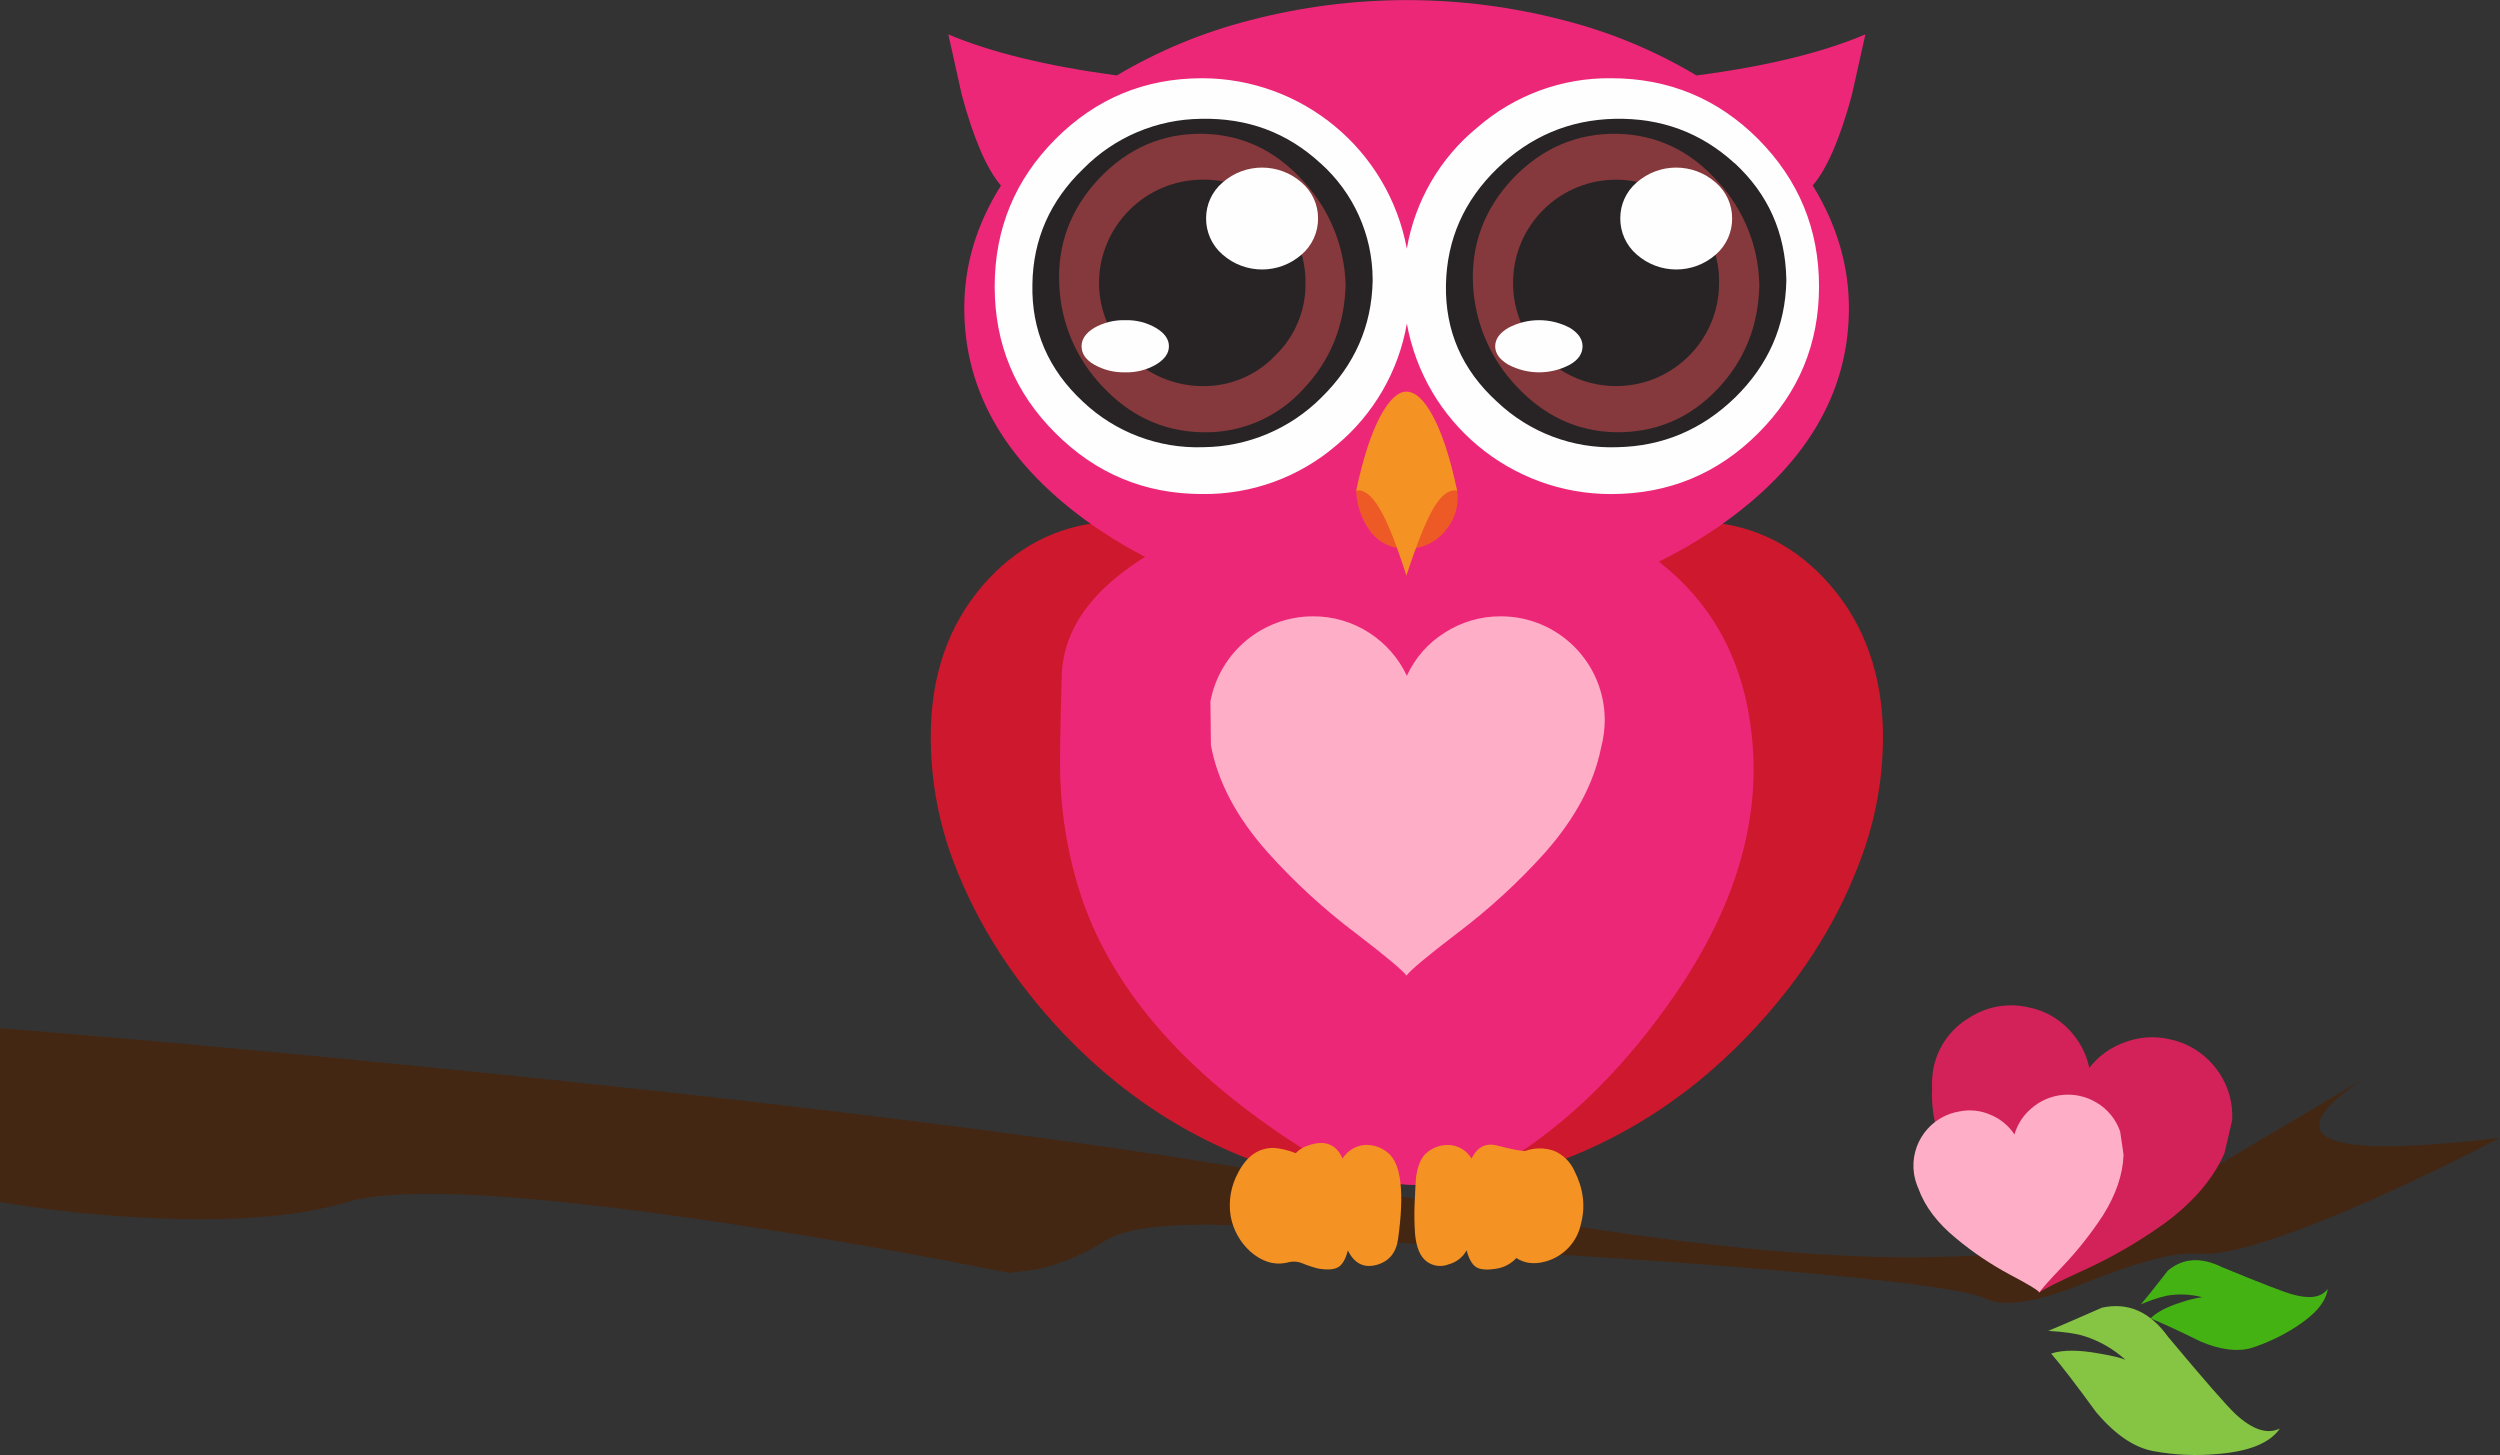
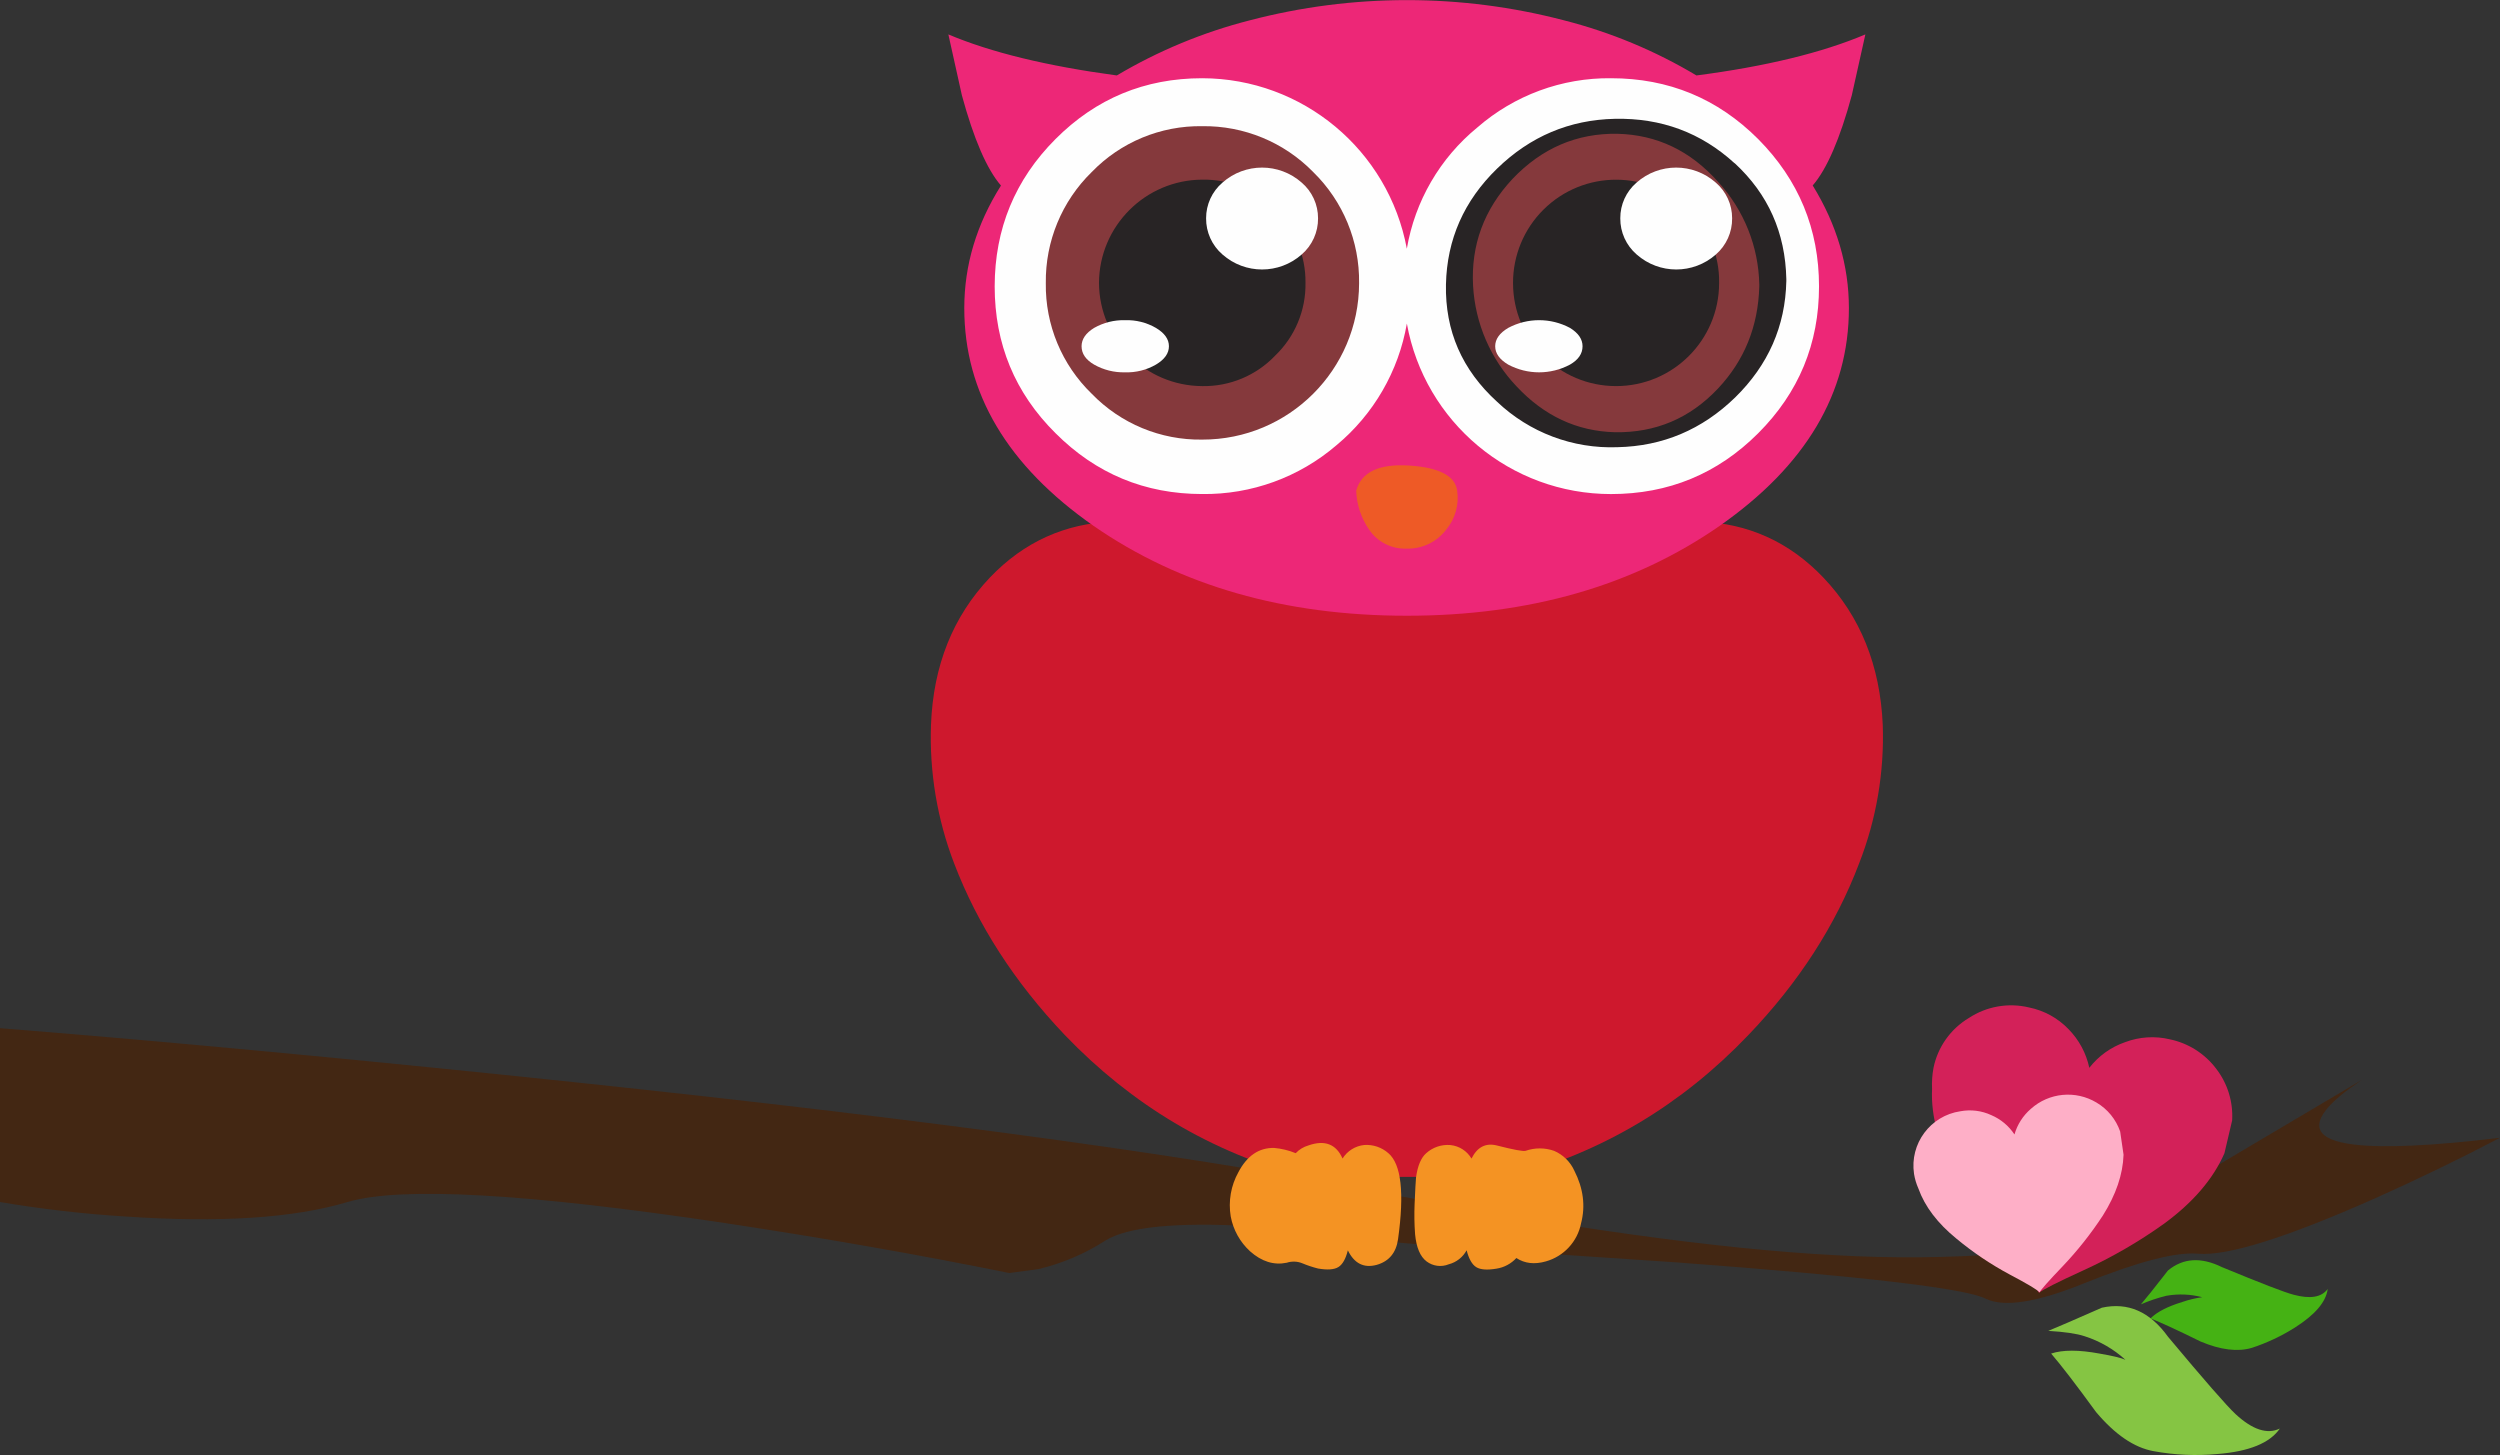
<svg xmlns="http://www.w3.org/2000/svg" version="1.0" id="Layer_1" x="0px" y="0px" viewBox="0 0 871.76 507.39" enable-background="new 0 0 871.76 507.39" xml:space="preserve">
  <rect x="0" y="0" width="871.76" height="507.39" fill="#333333" stroke="none" />
  <title>mom_0004</title>
  <path fill="#432713" d="M692.36,452.83c6.393,3.147,17.893,1.35,34.5-5.39c18.74-7.52,31.923-10.943,39.55-10.27  c10.207,0.9,30.85-5.557,61.93-19.37c15.48-6.96,29.953-13.977,43.42-21.05c-46.667,5.613-67.423,3.2-62.27-7.24  c1.68-3.367,5.83-7.297,12.45-11.79l1.68-1.18L744,423.7c-4.517,2.638-9.247,4.893-14.14,6.74c-11.22,4.493-21.487,6.74-30.8,6.74  c-19.657,1.483-39.391,1.654-59.07,0.51c-41.067-2.133-96.043-9.823-164.93-23.07c-68.08-13.033-167.7-26.287-298.86-39.76  C110.68,368.127,51.947,362.683,0,358.53v60.62c14.487,2.457,29.094,4.142,43.76,5.05c32.873,2.247,58.68,0.563,77.42-5.05  c18.627-5.5,62.663-3.03,132.11,7.41c34.78,5.273,67.653,11.057,98.62,17.35l10.1-1.35c8.305-1.959,16.216-5.32,23.39-9.94  c7.74-4.827,24.68-6.51,50.82-5.05c18.287,1.013,33.49,2.697,45.61,5.05c3.7,0.787,37.977,3.313,102.83,7.58  C649.28,445.027,685.18,449.237,692.36,452.83z" />
  <path fill="#CE182D" d="M592.56,181.87c-17.167,1.687-28.443,2.303-33.83,1.85H422.25c-11.215-1.456-22.523-2.075-33.83-1.85  c-16.94,0.56-31.357,7.07-43.25,19.53c-12.9,13.587-19.743,30.707-20.53,51.36c-0.582,16.489,2.166,32.927,8.08,48.33  c8.193,21.44,21.04,41.367,38.54,59.78c23.447,24.473,51.217,40.977,83.31,49.51h72c32.087-8.533,59.8-25.037,83.14-49.51  c17.527-18.293,30.38-38.217,38.56-59.77c6.019-15.378,8.827-31.826,8.25-48.33c-0.9-20.667-7.8-37.787-20.7-51.36  C623.94,188.95,609.52,182.437,592.56,181.87z" />
-   <path fill="#ED2777" d="M609.9,249.57c-4.713-28.067-19.973-49.067-45.78-63c-22.327-12.127-49.31-17.517-80.95-16.17  c-29.733,1.333-55.54,8-77.42,20c-23.227,12.667-35.063,27.767-35.51,45.3c-0.56,19.333-0.727,31.333-0.5,36  c0.488,14.036,2.98,27.93,7.4,41.26c11.447,33.68,38.15,63.487,80.11,89.42c10.272,6.467,22.036,10.18,34.16,10.78  c13.453,0.566,26.731-3.214,37.87-10.78c20.08-13.247,38.2-31.547,54.36-54.9C606.64,314.313,615.393,281.677,609.9,249.57z" />
  <path fill="#ED2777" d="M645.74,33.18L650.46,12c-15.147,6.4-34.78,11.17-58.9,14.31c-14.363-8.591-29.894-15.058-46.11-19.2  c-35.969-9.431-73.761-9.431-109.73,0c-16.263,4.162-31.847,10.627-46.28,19.2c-24.353-3.28-43.933-8.05-58.74-14.31l4.71,21.22  c4.153,15.267,8.697,25.763,13.63,31.49c-8.527,13.527-12.79,27.77-12.79,42.73c0,29.64,15.033,54.957,45.1,75.95  c30.18,20.88,66.587,31.32,109.22,31.32c42.633,0,78.983-10.44,109.05-31.32c30.067-20.993,45.1-46.31,45.1-75.95  c0-14.82-4.207-29.077-12.62-42.77C637.047,58.943,641.593,48.447,645.74,33.18z" />
  <path fill="#FEFEFE" d="M613.09,48.5c-14.14-14.147-31.25-21.22-51.33-21.22c-17.121-0.182-33.712,5.932-46.62,17.18  c-13.023,10.663-21.75,25.676-24.57,42.27c-6.393-34.4-36.371-59.375-71.36-59.45c-20,0-37.053,7.073-51.16,21.22  c-14.107,14.147-21.173,31.267-21.2,51.36c0,20.093,7.07,37.157,21.21,51.19c14.14,14.147,31.193,21.22,51.16,21.22  c17.145,0.215,33.781-5.83,46.79-17c12.977-10.774,21.688-25.821,24.57-42.44c6.226,34.428,36.204,59.462,71.19,59.45  c20.08,0,37.19-7.073,51.33-21.22s21.207-31.213,21.2-51.2C634.3,79.88,627.23,62.76,613.09,48.5z" />
  <path fill="#EE5A26" d="M491.42,162.34c-10.547-0.667-16.717,2.253-18.51,8.76c0.167,4.889,1.743,9.626,4.54,13.64  c2.92,4.275,7.827,6.755,13,6.57c5.389,0.159,10.525-2.287,13.8-6.57c3.181-3.784,4.589-8.749,3.87-13.64  C507.42,165.933,501.853,163.013,491.42,162.34z" />
-   <path fill="#F49323" d="M490.41,136.57c-2.92,0-5.893,2.75-8.92,8.25c-3.333,6.173-6.193,14.93-8.58,26.27  c2.667-0.56,5.417,1.573,8.25,6.4c2.667,4.493,5.753,12.24,9.26,23.24c3.593-11,6.68-18.747,9.26-23.24  c2.807-4.827,5.61-6.96,8.41-6.4c-2.353-11.333-5.213-20.09-8.58-26.27C496.503,139.32,493.47,136.57,490.41,136.57z" />
  <path fill="#85393C" d="M457.93,60c-10.164-10.415-24.159-16.2-38.71-16c-14.505-0.219-28.455,5.572-38.54,16  c-10.414,10.173-16.198,24.173-16,38.73c-0.217,14.511,5.574,28.465,16,38.56c10.085,10.428,24.035,16.219,38.54,16  c30.155,0.055,54.645-24.345,54.7-54.5c0-0.02,0-0.04,0-0.06C474.121,84.175,468.341,70.174,457.93,60z" />
-   <path fill="#282425" d="M460.45,56.92c-11.553-10.667-25.41-15.83-41.57-15.49c-15.441,0.133-30.202,6.37-41.06,17.35  C366.153,70,360.213,83.47,360,99.19c-0.333,16.053,5.557,29.693,17.67,40.92c11.294,10.664,26.386,16.365,41.91,15.83  c15.488-0.147,30.297-6.379,41.23-17.35c11.553-11.333,17.5-24.86,17.84-40.58v-0.67c-0.059-15.441-6.667-30.131-18.18-40.42   M419.57,46.65c13.8,0.34,25.523,5.953,35.17,16.84c8.958,9.774,14.094,22.448,14.47,35.7c0,0.227,0,0.45,0,0.67  c-0.487,13.967-5.367,25.867-14.64,35.7c-9.065,10.082-22.13,15.633-35.68,15.16c-13.333-0.34-24.833-5.673-34.5-16  c-9.039-9.488-14.363-21.911-15-35c-0.787-14.26,3.813-26.723,13.8-37.39c10.107-10.68,22.23-15.907,36.37-15.68L419.57,46.65z" />
  <path fill="#282425" d="M444.63,73.25c-6.616-6.931-15.83-10.778-25.41-10.61c-19.835,0.115-35.885,16.165-36,36  c0.115,19.835,16.165,35.885,36,36c9.58,0.168,18.794-3.679,25.41-10.61c6.928-6.626,10.771-15.845,10.6-25.43  C455.335,89.051,451.501,79.882,444.63,73.25z" />
  <path fill="#FEFEFE" d="M407.61,120.74c0-2.467-1.513-4.6-4.54-6.4c-3.268-1.886-6.999-2.818-10.77-2.69  c-3.768-0.099-7.491,0.831-10.77,2.69c-2.92,1.793-4.38,3.927-4.38,6.4c0,2.58,1.46,4.713,4.38,6.4  c3.279,1.859,7.002,2.789,10.77,2.69c3.771,0.128,7.502-0.804,10.77-2.69C406.097,125.347,407.61,123.213,407.61,120.74z" />
  <path fill="#FEFEFE" d="M459.61,76.12c0.016-4.792-2.076-9.349-5.72-12.46c-7.883-6.961-19.717-6.961-27.6,0  c-3.645,3.111-5.736,7.668-5.72,12.46c-0.043,4.846,2.049,9.466,5.72,12.63c7.883,6.961,19.717,6.961,27.6,0  C457.561,85.586,459.653,80.966,459.61,76.12z" />
  <path fill="#85393C" d="M602.16,60c-21.329-21.332-55.912-21.335-77.244-0.006c-0.002,0.002-0.004,0.004-0.006,0.006  c-10.414,10.173-16.198,24.173-16,38.73c-0.217,14.511,5.574,28.465,16,38.56c21.329,21.332,55.912,21.335,77.244,0.006  c0.002-0.002,0.004-0.004,0.006-0.006c10.426-10.095,16.217-24.049,16-38.56C618.358,84.173,612.574,70.173,602.16,60z" />
  <path fill="#282425" d="M604.85,56.92c-11.667-10.667-25.58-15.83-41.74-15.49c-15.82,0.34-29.507,6.123-41.06,17.35  c-11.553,11.227-17.5,24.697-17.84,40.41c-0.333,16.167,5.613,29.807,17.84,40.92c11.282,10.709,26.406,16.416,41.95,15.83  c15.82-0.34,29.507-6.123,41.06-17.35c11.553-11.333,17.5-24.86,17.84-40.58c0.007-0.113,0.007-0.227,0-0.34  c0.007-0.113,0.007-0.227,0-0.34c-0.333-16.167-6.333-29.64-18-40.42 M564,46.65c13.8,0.34,25.523,5.953,35.17,16.84  c8.954,9.762,14.039,22.456,14.3,35.7c0,0.227,0,0.45,0,0.67c-0.373,13.967-5.197,25.867-14.47,35.7  c-9.76,10.327-21.71,15.38-35.85,15.16c-13.24-0.34-24.683-5.673-34.33-16c-9.036-9.504-14.405-21.907-15.15-35  c-0.787-14.26,3.813-26.723,13.8-37.39C537.657,51.65,549.833,46.423,564,46.65z" />
  <path fill="#282425" d="M589,73.25c-13.996-14.067-36.746-14.124-50.813-0.128c-6.799,6.765-10.611,15.967-10.587,25.558  c-0.013,19.844,16.062,35.941,35.906,35.954c19.844,0.013,35.941-16.062,35.954-35.906c0-0.016,0-0.032,0-0.049  C599.633,89.123,595.848,79.919,589,73.25z" />
  <path fill="#FEFEFE" d="M551.84,120.74c0-2.467-1.46-4.6-4.38-6.4c-6.731-3.591-14.809-3.591-21.54,0  c-3.027,1.793-4.54,3.927-4.54,6.4c0,2.473,1.513,4.607,4.54,6.4c6.731,3.591,14.809,3.591,21.54,0  C550.38,125.46,551.84,123.327,551.84,120.74z" />
  <path fill="#FEFEFE" d="M604,76.12c0.016-4.792-2.076-9.349-5.72-12.46c-7.883-6.961-19.717-6.961-27.6,0  c-3.63,3.119-5.706,7.674-5.68,12.46c-0.043,4.846,2.049,9.466,5.72,12.63c7.883,6.961,19.717,6.961,27.6,0  C601.976,85.578,604.053,80.96,604,76.12z" />
-   <path fill="#FEAFC7" d="M559.58,250.92c-0.115-19.904-16.275-35.984-36.18-36c-6.982-0.056-13.828,1.936-19.69,5.73  c-5.75,3.608-10.315,8.823-13.13,15c-2.887-6.13-7.436-11.327-13.13-15c-5.862-3.794-12.708-5.786-19.69-5.73  c-17.462,0.046-32.433,12.482-35.68,29.64l0.17,15.32c2.353,12.667,8.917,25.073,19.69,37.22c9.384,10.472,19.766,20.004,31,28.46  c10.433,8,16.267,12.883,17.5,14.65c1.233-1.793,7.067-6.677,17.5-14.65c11.234-8.456,21.616-17.988,31-28.46  c10.433-11.9,16.883-24.023,19.35-36.37C559.147,257.53,559.581,254.232,559.58,250.92z" />
  <path fill="#F49323" d="M444.3,400.29c-5.273-0.113-9.423,2.693-12.45,8.42c-2.632,4.707-3.581,10.171-2.69,15.49  c0.87,4.663,3.232,8.916,6.73,12.12c4.04,3.593,8.303,4.927,12.79,4c1.761-0.578,3.669-0.518,5.39,0.17  c1.8,0.756,3.656,1.375,5.55,1.85c3.253,0.56,5.61,0.39,7.07-0.51c1.46-0.9,2.563-2.843,3.31-5.83c2.247,4.6,5.613,6.283,10.1,5.05  c4.267-1.233,6.733-4.21,7.4-8.93c2.247-16.167,1.123-26.167-3.37-30c-2.308-2.039-5.337-3.069-8.41-2.86  c-3.116,0.322-5.909,2.064-7.57,4.72c-2.247-5.053-6.23-6.57-11.95-4.55c-1.676,0.485-3.19,1.414-4.38,2.69  C449.42,401.135,446.884,400.518,444.3,400.29z" />
  <path fill="#F49323" d="M551.33,426.56c1.573-6.06,0.787-12.18-2.36-18.36c-1.412-3.103-3.934-5.564-7.07-6.9  c-3.214-1.127-6.716-1.127-9.93,0c-0.9,0.227-4.21-0.39-9.93-1.85c-3.927-1.013-6.9,0.503-8.92,4.55  c-1.571-2.665-4.321-4.42-7.4-4.72c-3.078-0.245-6.12,0.789-8.41,2.86c-1.793,1.573-2.97,4.38-3.53,8.42  c-0.113,1.12-0.28,4.207-0.5,9.26c-0.148,3.537-0.092,7.08,0.17,10.61c0.447,4.6,1.78,7.743,4,9.43c2.222,1.677,5.164,2.057,7.74,1  c2.663-0.694,4.918-2.461,6.23-4.88c0.787,3.033,1.91,4.997,3.37,5.89c1.46,0.893,3.817,1.063,7.07,0.51  c2.653-0.417,5.085-1.721,6.9-3.7c2.92,1.907,6.343,2.3,10.27,1.18C545.312,438.103,550.069,432.959,551.33,426.56z" />
  <path fill="#45B214" d="M811.68,449.46c-2.133,2.92-6.117,3.587-11.95,2c-3.027-0.787-11.33-3.987-24.91-9.6  c-7.293-3.593-13.577-3.2-18.85,1.18c-4.713,6.06-7.853,9.99-9.42,11.79c2.882-1.254,5.866-2.258,8.92-3  c4.138-0.727,8.385-0.553,12.45,0.51c-2.356,0.325-4.674,0.881-6.92,1.66c-5.16,1.573-8.863,3.483-11.11,5.73  c3.7,1.46,9.533,4.153,17.5,8.08c6.953,2.92,12.9,3.65,17.84,2.19c5.272-1.73,10.31-4.105,15-7.07  C807.303,458.443,811.12,453.953,811.68,449.46z" />
  <path fill="#85C543" d="M795,498.13c-4.373,2.133-9.533,0.45-15.48-5.05c-3.013-2.807-10.853-11.787-23.52-26.94  c-6.3-8.76-13.993-12.14-23.08-10.14c-9.427,4.153-15.653,6.847-18.68,8.08c5.72,0.34,9.927,0.957,12.62,1.85  c5.306,1.686,10.185,4.5,14.3,8.25c-1.42-0.667-4.45-1.397-9.09-2.19c-7.18-1.333-12.79-1.333-16.83,0  c3.48,4.04,8.697,10.833,15.65,20.38c6.62,7.86,13.287,12.407,20,13.64c7.378,1.363,14.91,1.7,22.38,1  C784.29,506.143,791.533,503.183,795,498.13z" />
  <path fill="#D32159" d="M775.67,402.14l2.69-11.45c0.378-6.473-1.593-12.864-5.55-18c-3.964-5.269-9.707-8.918-16.16-10.27  c-5.199-1.243-10.651-0.894-15.65,1c-4.925,1.712-9.249,4.814-12.45,8.93c-1.082-5.087-3.594-9.76-7.24-13.47  c-3.718-3.877-8.534-6.522-13.8-7.58c-7.21-1.727-14.814-0.387-21,3.7c-6.345,3.808-10.803,10.101-12.29,17.35  c-0.453,2.442-0.621,4.929-0.5,7.41c-0.447,9.433,2.357,19.65,8.41,30.65c5.185,9.462,11.32,18.371,18.31,26.59  c6.373,7.633,9.893,12.237,10.56,13.81c1.333-1.12,6.55-3.757,15.65-7.91c9.809-4.483,19.166-9.898,27.94-16.17  C764.717,419.317,771.743,411.12,775.67,402.14z" />
  <path fill="#FEAFC7" d="M740.49,402.65l-1.18-8.08c-1.461-4.241-4.386-7.822-8.25-10.1c-7.284-4.371-16.567-3.483-22.89,2.19  c-2.733,2.359-4.72,5.461-5.72,8.93c-1.971-2.993-4.782-5.337-8.08-6.74c-3.362-1.558-7.127-2.03-10.77-1.35  c-10.484,1.551-17.726,11.308-16.175,21.792c0.005,0.033,0.01,0.065,0.015,0.098c0.285,1.741,0.792,3.438,1.51,5.05  c2.247,6.287,6.68,12.123,13.3,17.51c5.736,4.764,11.938,8.938,18.51,12.46c6.173,3.253,9.65,5.33,10.43,6.23  c0.56-1.013,3.253-4.043,8.08-9.09c5.189-5.46,9.874-11.378,14-17.68C737.863,416.57,740.27,409.497,740.49,402.65z" />
</svg>